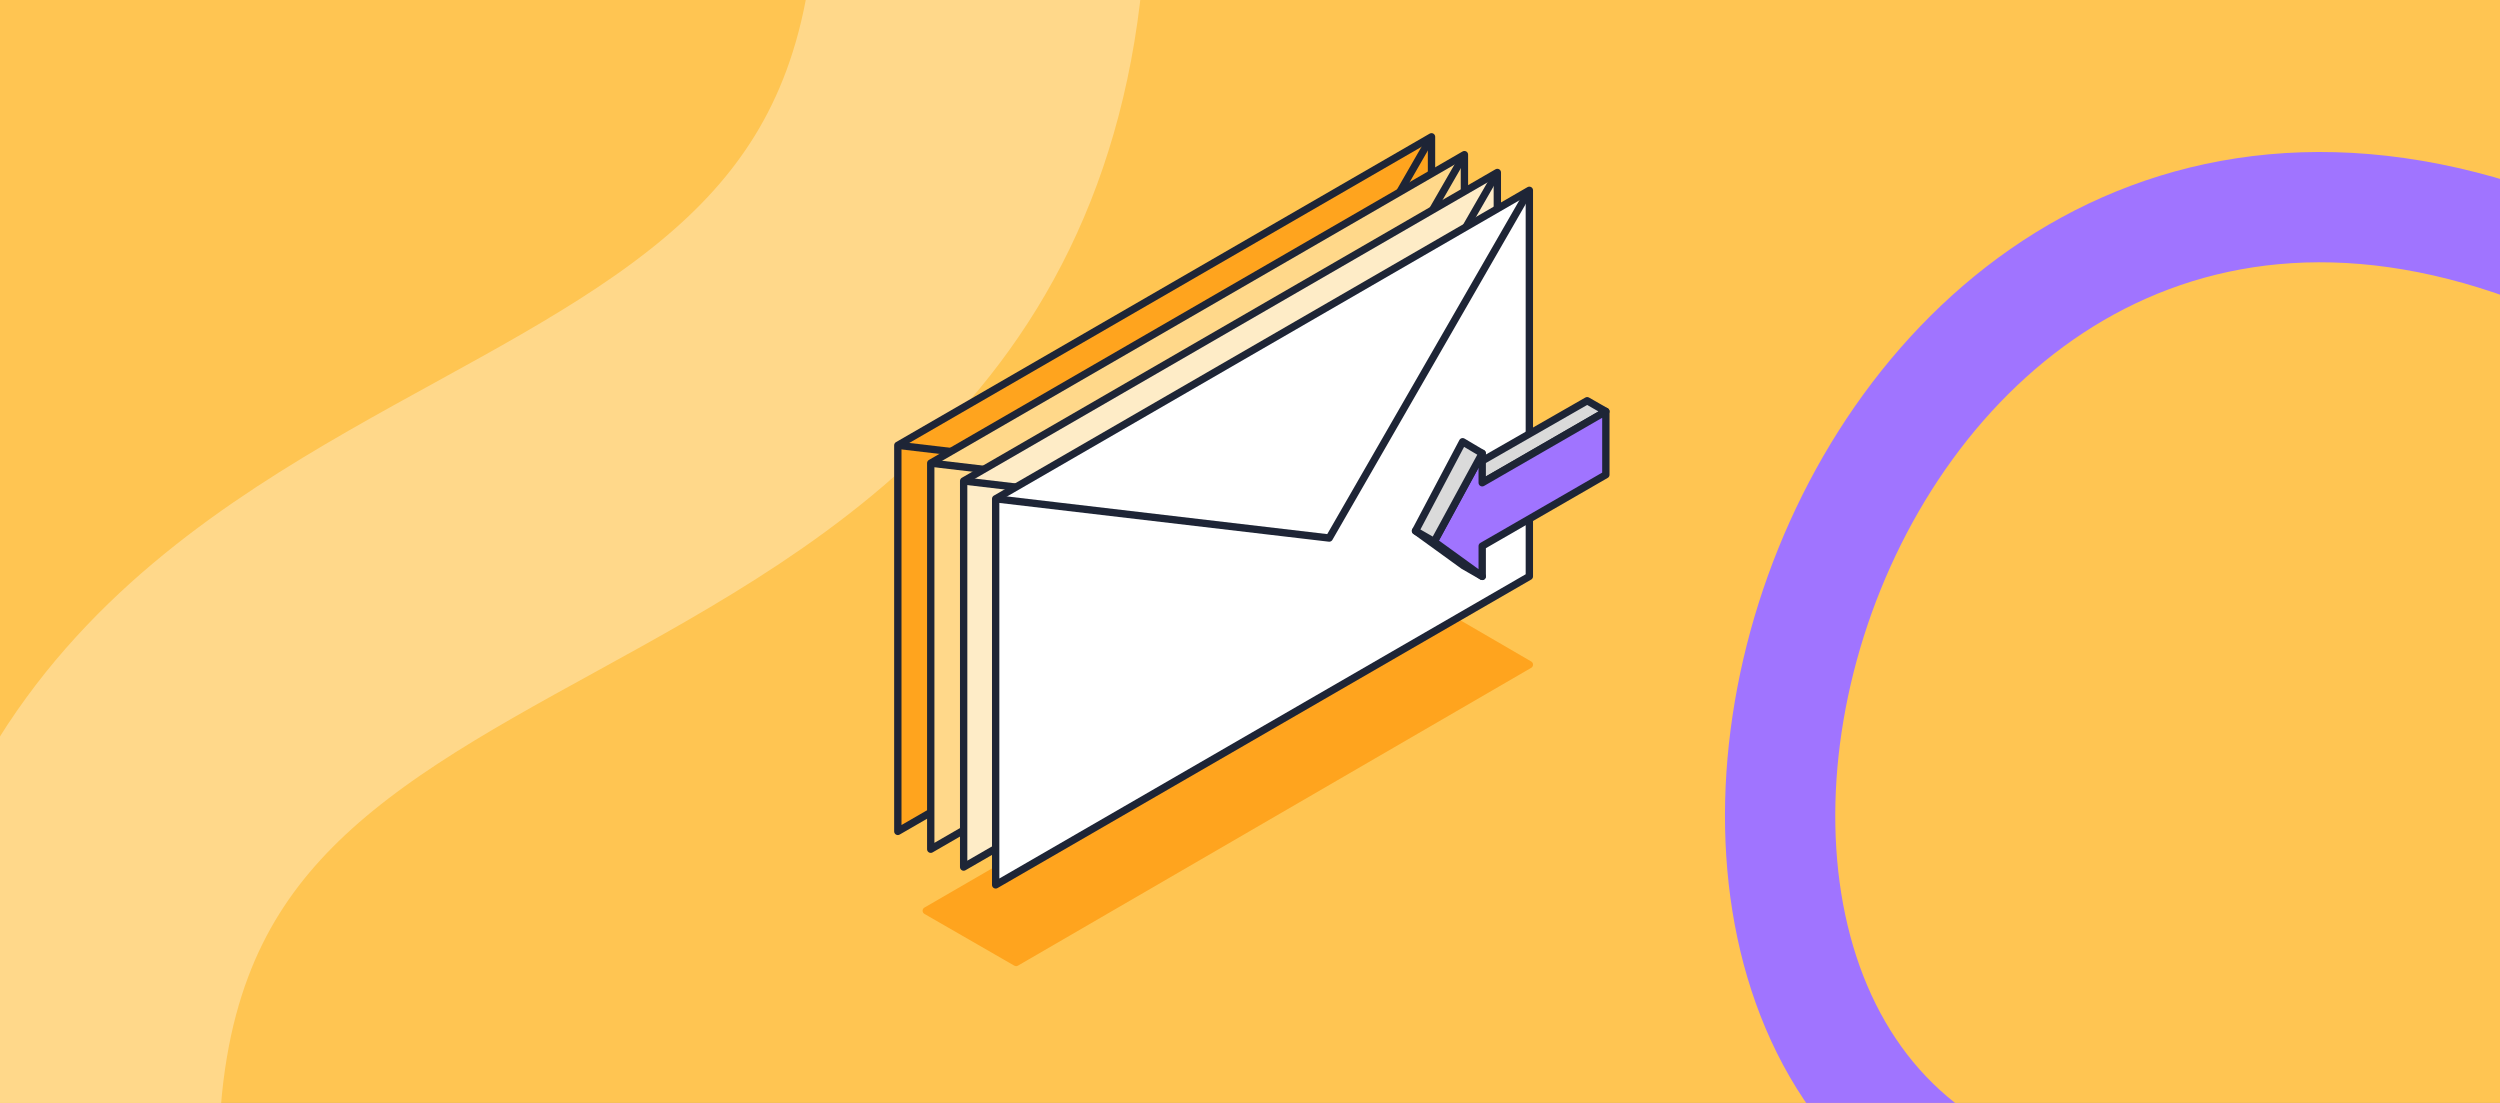
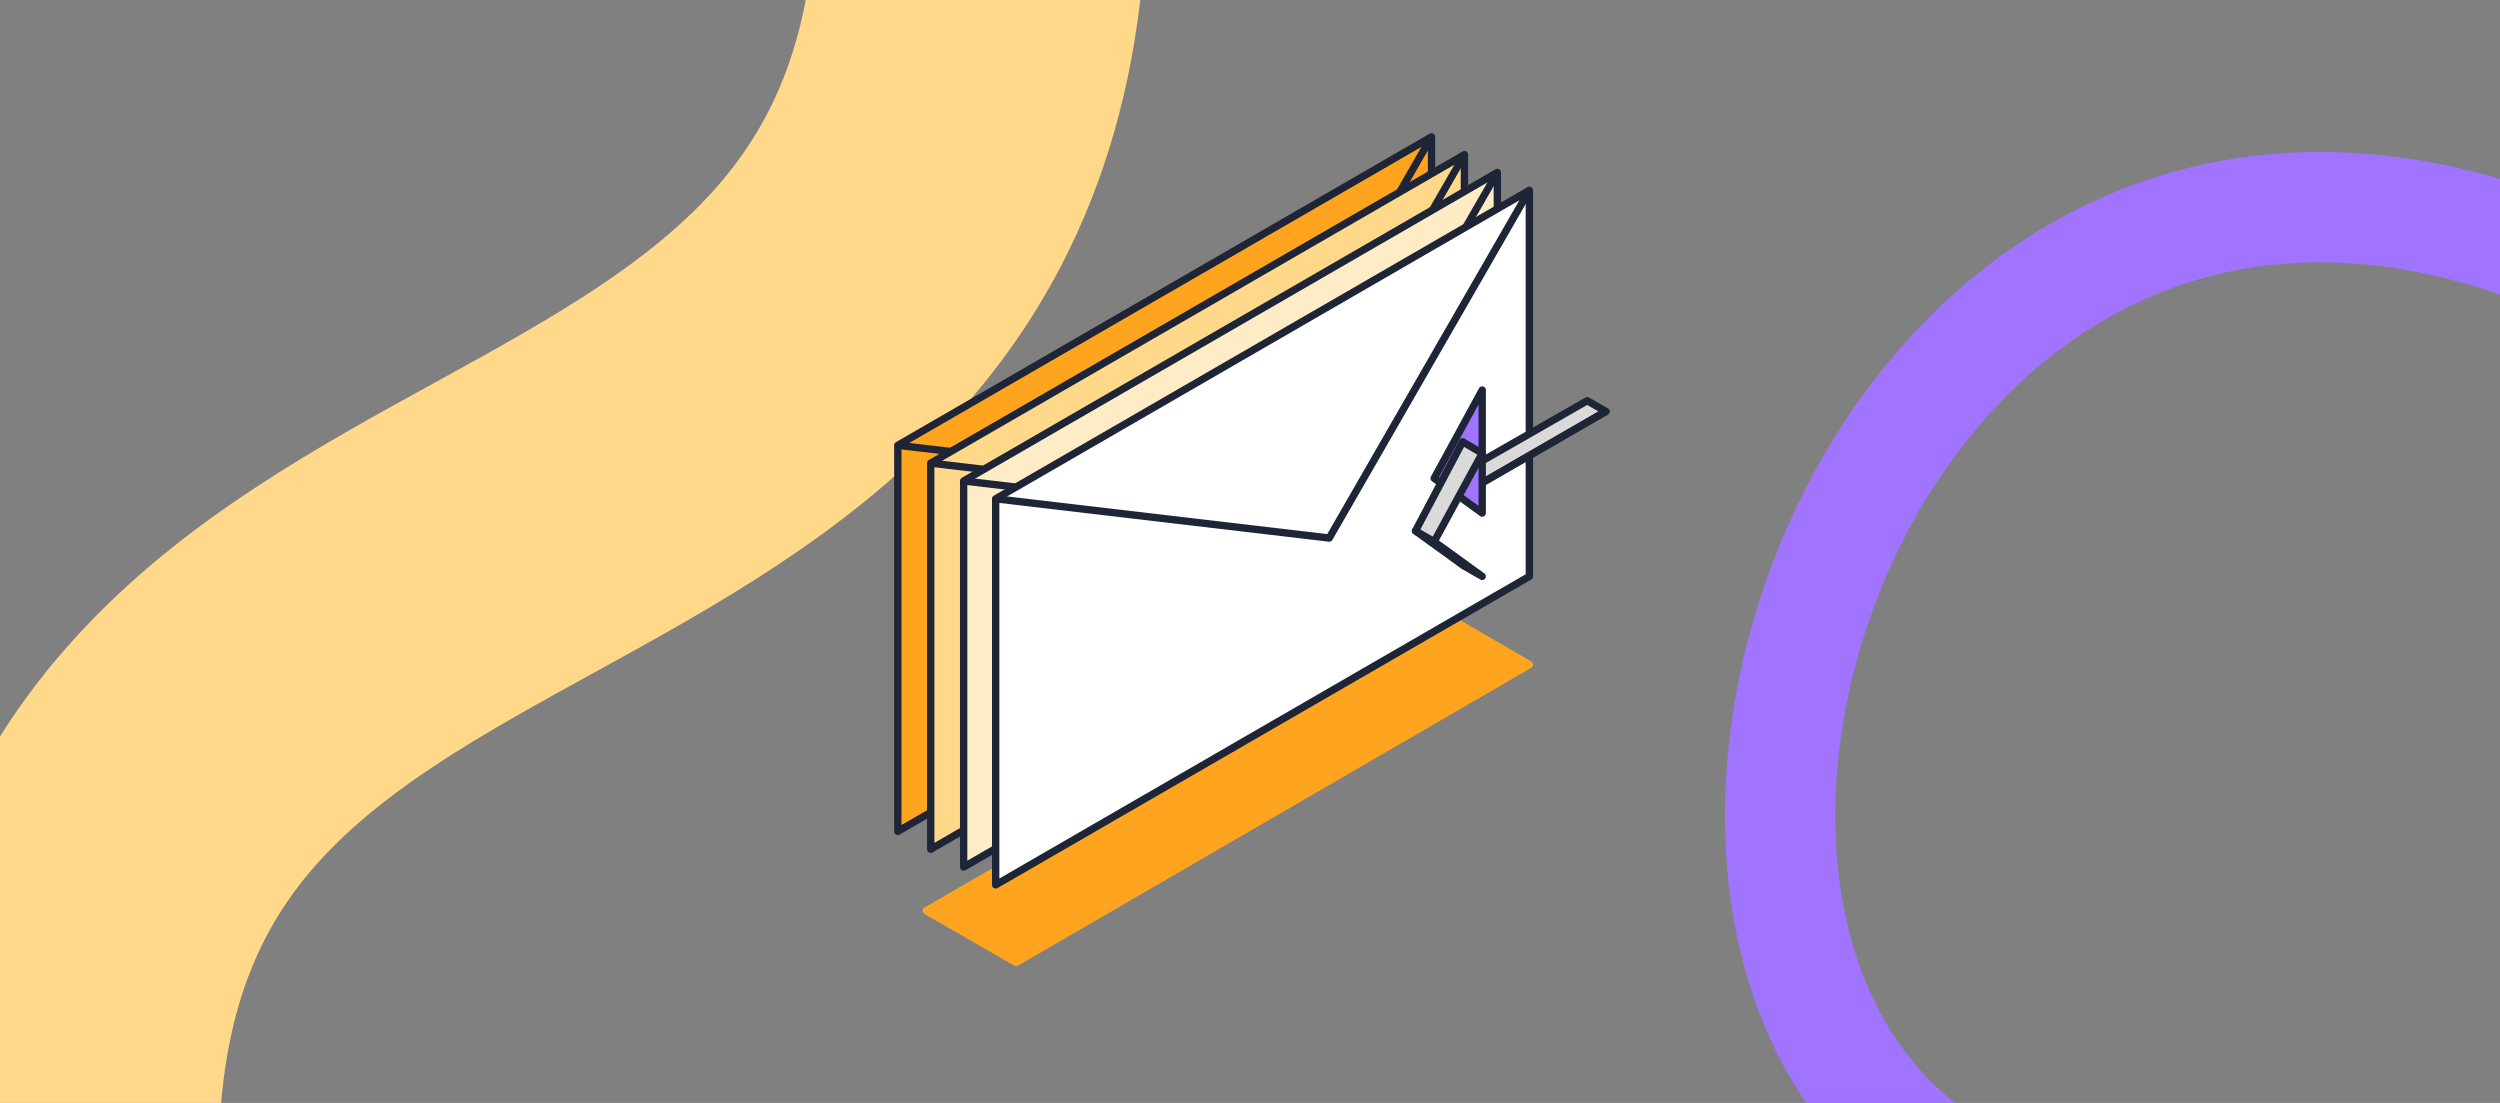
<svg xmlns="http://www.w3.org/2000/svg" width="680" height="300" fill="none">
  <rect width="100%" height="100%" fill="#808080" stroke="none" />
  <g clip-path="url(#a)">
-     <path fill="#FFC552" d="M0 0h680v300H0z" />
    <path d="M14.5 316C14.5 108 267 179 267-32.5" stroke="#FFD88A" stroke-width="90" />
    <path d="M552.5 327.5c-147.5-47-40.999-369 175-241.5" stroke="#A074FF" stroke-width="30" />
    <path d="m251.952 247.721 139.838-81.002 24.194 14.066-139.597 81.003-24.435-14.067z" fill="#FFA41E" stroke="#FFA41E" stroke-width="2" stroke-linejoin="round" />
    <path d="m244.209 121.125 145.162-83.912v105.012l-145.162 83.912V121.125z" fill="#FFA41E" stroke="#1E2536" stroke-width="2" stroke-linejoin="round" />
    <path d="m389.371 37.213-54.436 94.583-90.726-10.671" stroke="#1E2536" stroke-width="2" stroke-linejoin="round" />
    <path d="m253.161 125.975 145.161-83.912v105.012l-145.161 83.912V125.975z" fill="#FFD88A" stroke="#1E2536" stroke-width="2" stroke-linejoin="round" />
    <path d="m398.322 42.063-54.435 94.583-90.726-10.671" stroke="#1E2536" stroke-width="2" stroke-linejoin="round" />
    <path d="m262.113 130.826 145.161-83.912v105.011l-145.161 83.913V130.826z" fill="#FEECC7" stroke="#1E2536" stroke-width="2" stroke-linejoin="round" />
    <path d="m407.274 46.914-54.435 94.583-90.726-10.671" stroke="#1E2536" stroke-width="2" stroke-linejoin="round" />
    <path d="m270.823 135.676 145.161-83.912v105.011l-145.161 83.913V135.676z" fill="#fff" stroke="#1E2536" stroke-width="2" stroke-linejoin="round" />
    <path d="m415.984 51.764-54.435 94.583-90.726-10.671" stroke="#1E2536" stroke-width="2" stroke-linejoin="round" />
    <path d="m403.161 131.311-5.322-2.91 33.871-19.402 5.08 2.91-33.629 19.402z" fill="#DADADA" stroke="#1E2536" stroke-width="2" stroke-linejoin="round" />
    <path d="m403.161 156.776-5.08-2.91-13.065-9.459 5.081 2.91 13.064 9.459z" stroke="#1E2536" stroke-width="2" stroke-linejoin="round" />
-     <path d="M403.161 123.308v8.003l33.629-19.402v17.219l-33.629 19.402v8.246l-13.064-9.459 13.064-24.009z" fill="#A074FF" stroke="#1E2536" stroke-width="2" stroke-linejoin="round" />
+     <path d="M403.161 123.308v8.003l33.629-19.402l-33.629 19.402v8.246l-13.064-9.459 13.064-24.009z" fill="#A074FF" stroke="#1E2536" stroke-width="2" stroke-linejoin="round" />
    <path d="m390.097 147.318-5.081-2.911 12.823-24.252 5.322 3.153-13.064 24.01z" fill="#DADADA" stroke="#1E2536" stroke-width="2" stroke-linejoin="round" />
  </g>
  <defs>
    <clipPath id="a">
      <path fill="#fff" d="M0 0h680v300H0z" />
    </clipPath>
  </defs>
</svg>